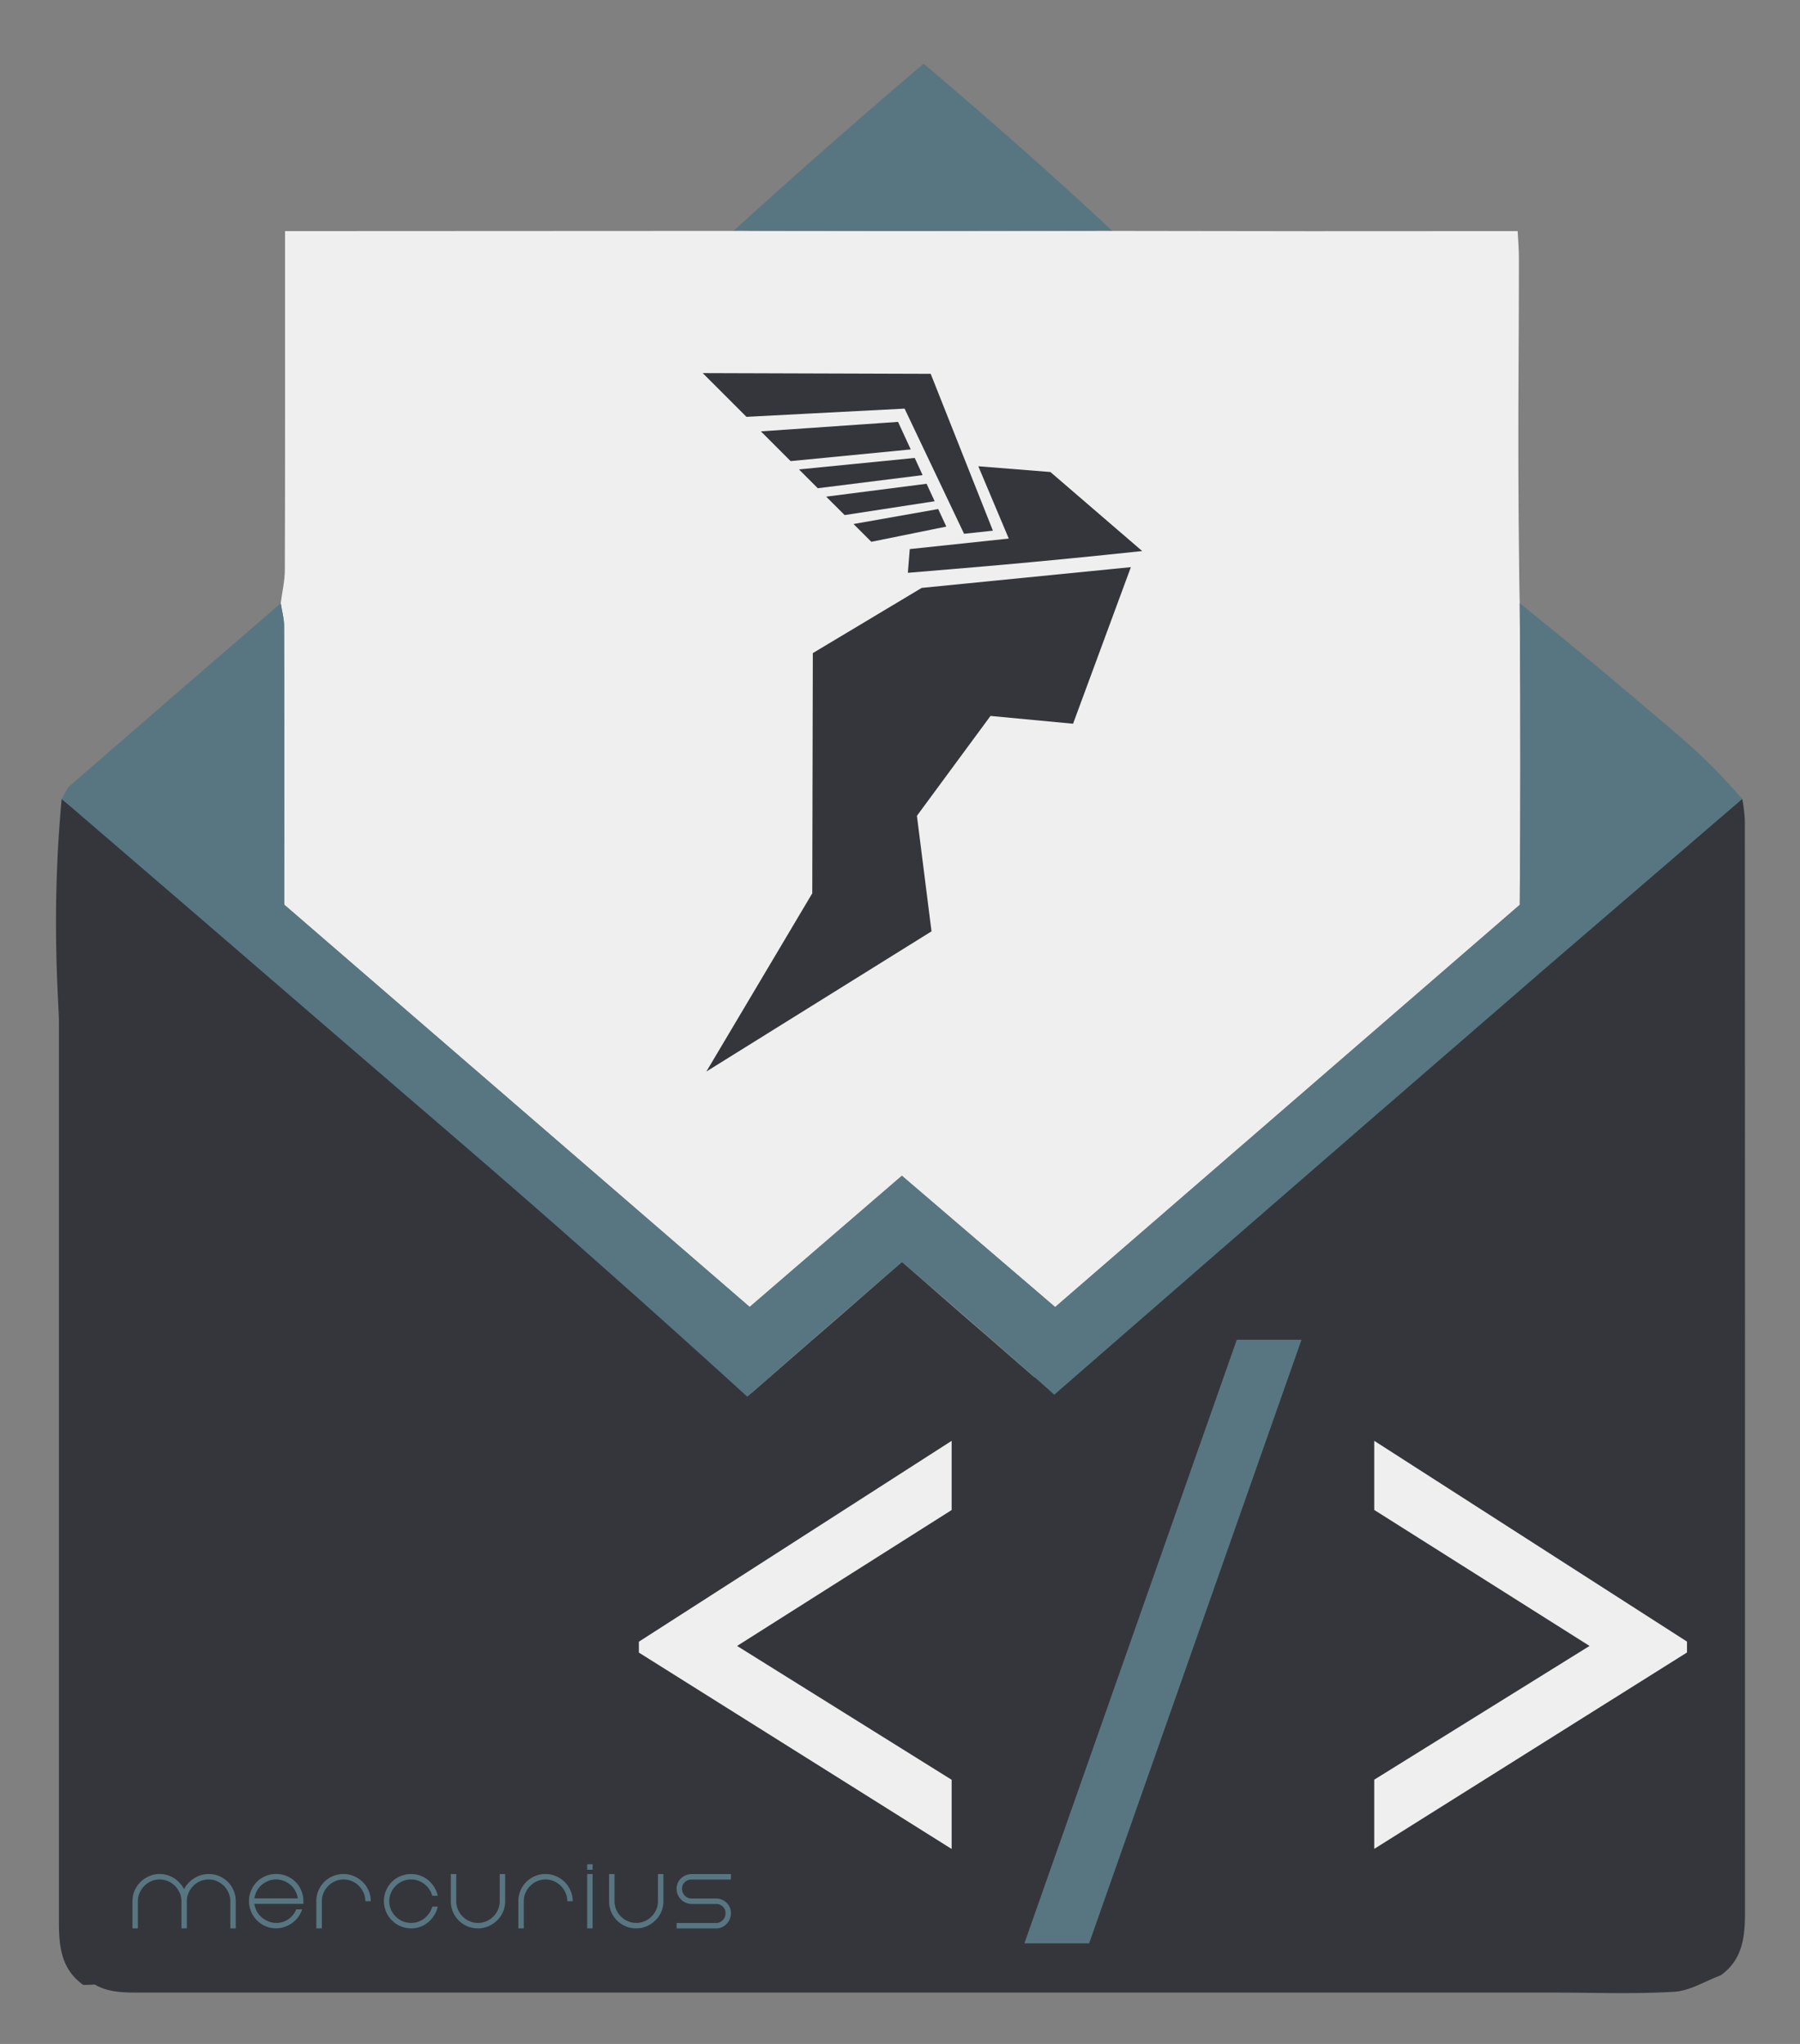
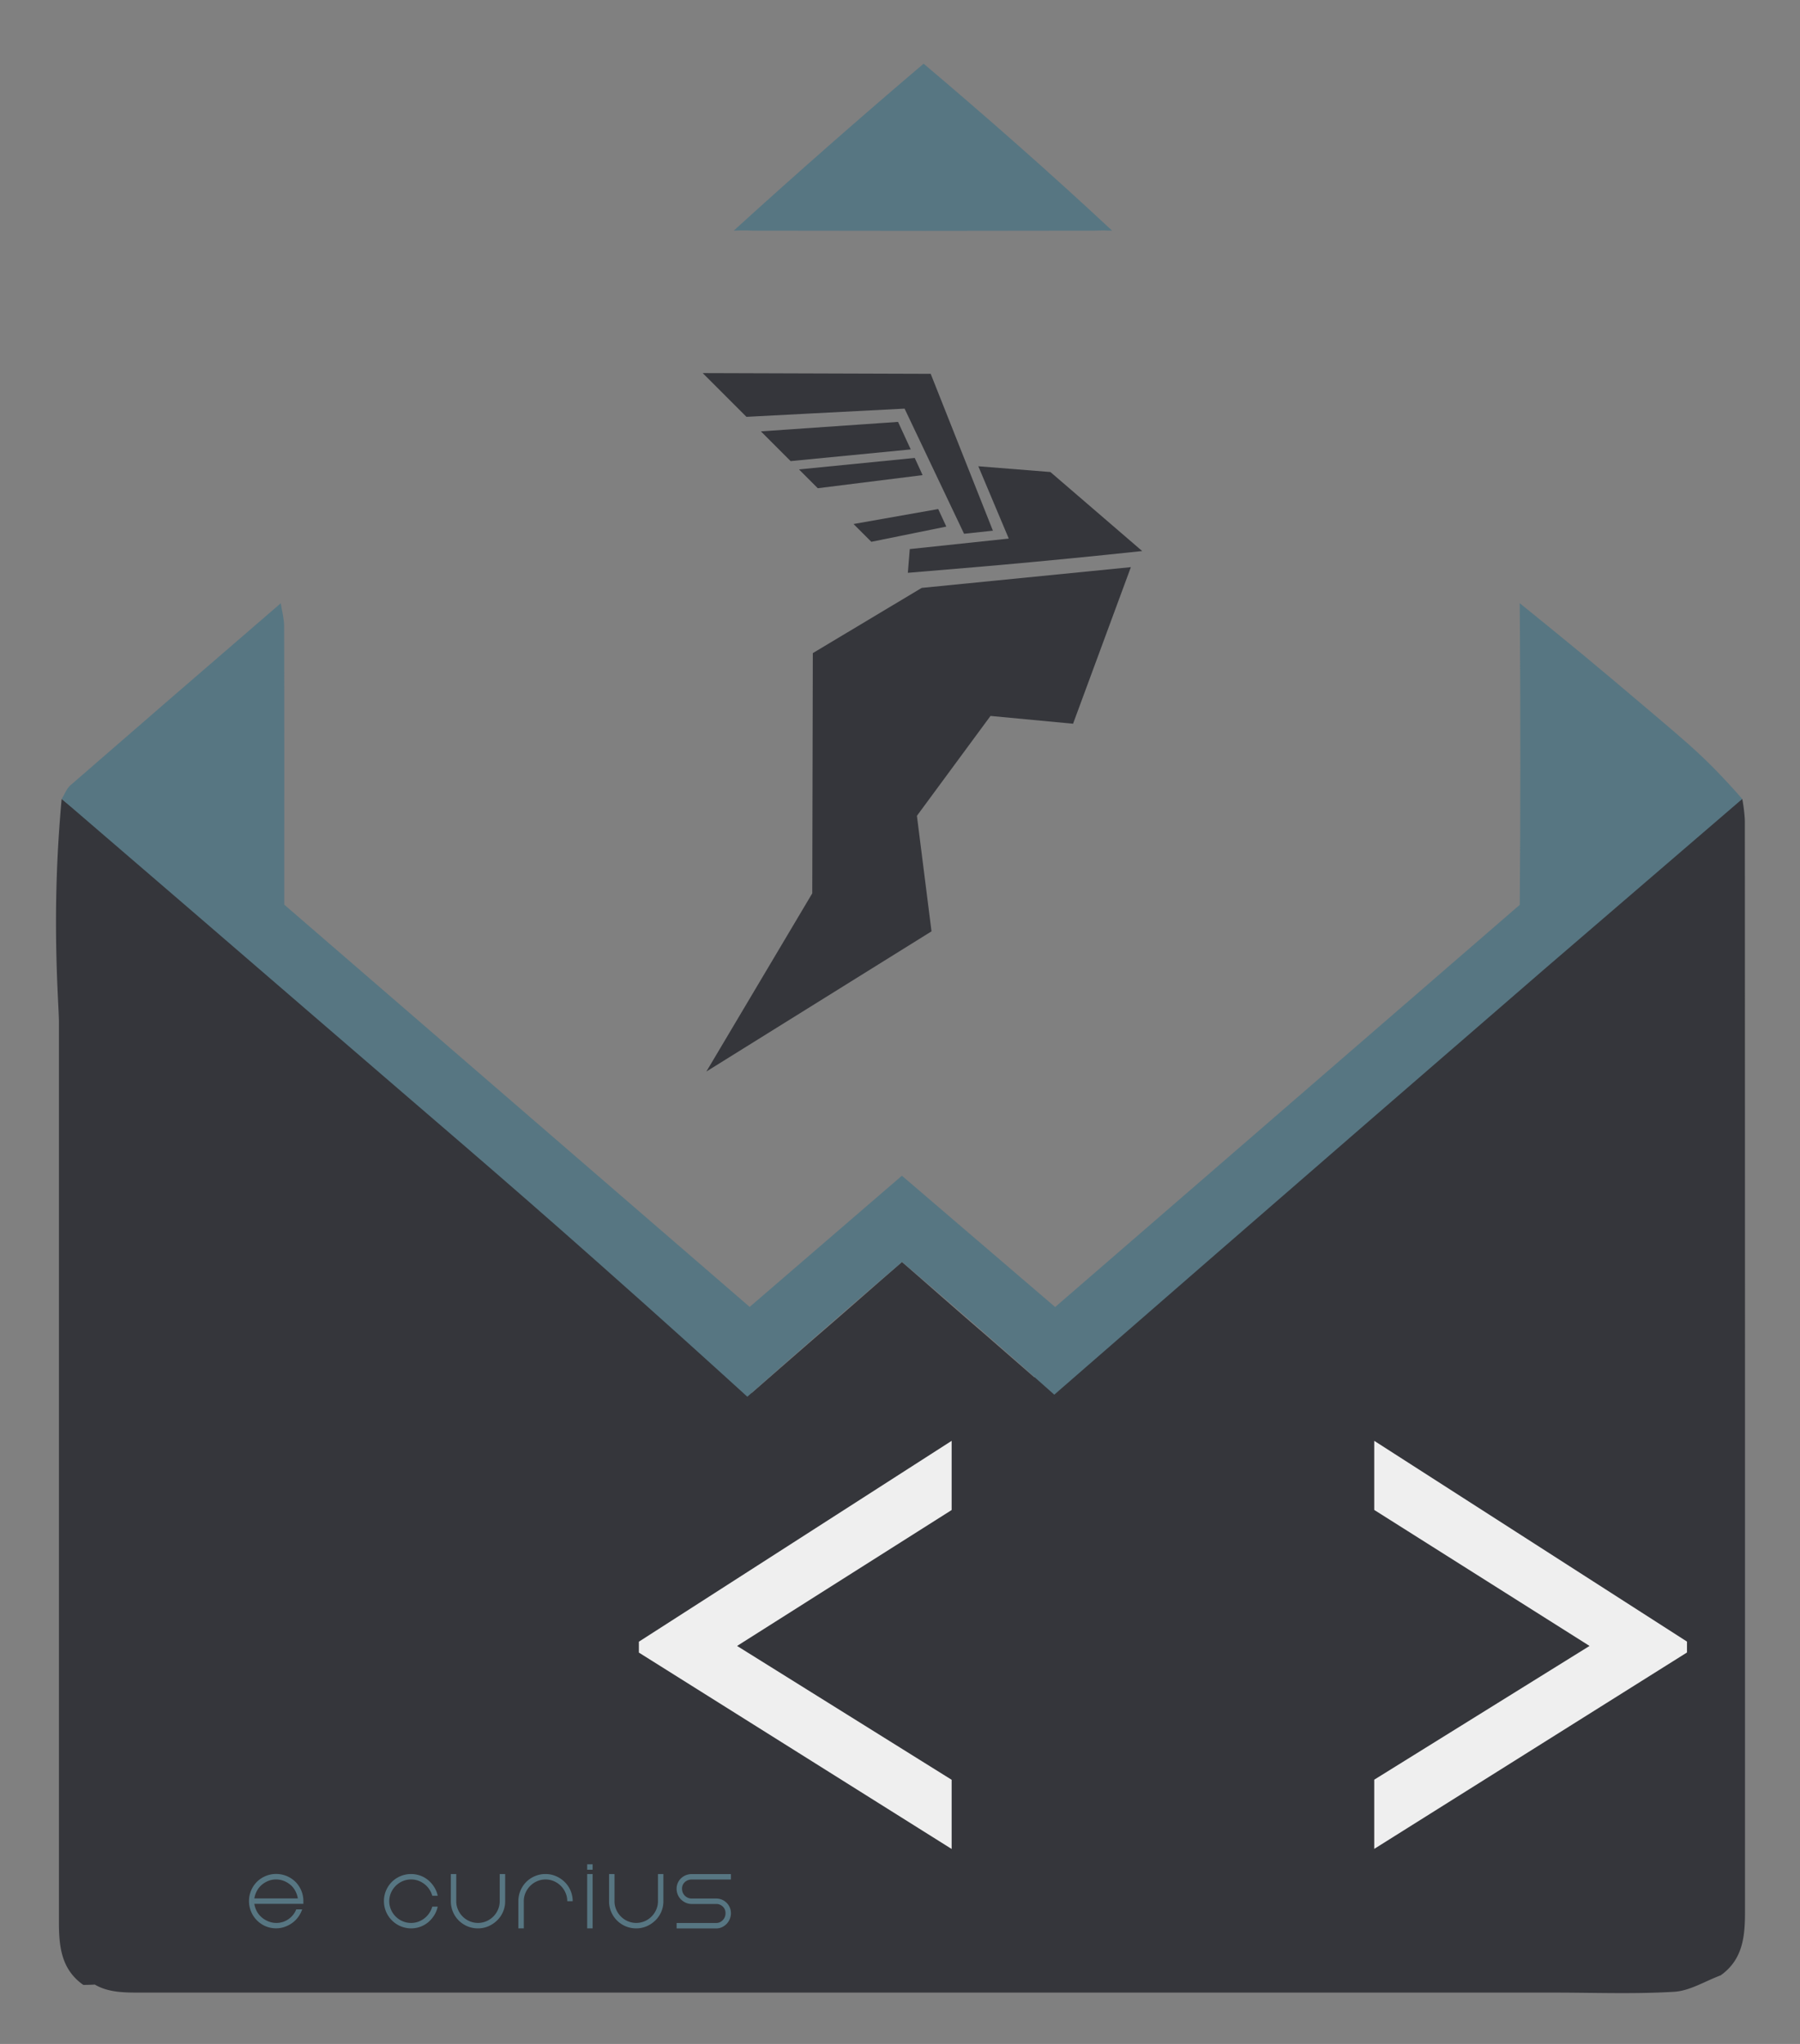
<svg xmlns="http://www.w3.org/2000/svg" id="Слой_1" data-name="Слой 1" viewBox="0 0 910.45 1033.88">
  <rect x="0" y="0" width="910.45" height="1033.88" fill="#808080" stroke="none" />
  <defs>
    <style>.cls-1{fill:#efefef;}.cls-2{fill:#577682;}.cls-3{fill:#35363b;}</style>
  </defs>
  <title>namakner</title>
-   <path class="cls-1" d="M768.7,457.67l-235,203.46-77.52-66.42c-26.15,22.54-51.42,44.3-77,66.36C300,592.66,222,525.22,143.77,457.6V445.45c0-42.95.06-85.88-.07-128.84,0-3.81-1.11-7.62-1.71-11.46.73-5.66,2.06-11.31,2.08-17,.17-52.66.11-105.32.11-158V116.9h13.65q92.5,0,185-.09h27.31c.28,0,.56,0,.84,0q85.26.2,170.51,0c.28,0,.56,0,.84,0h27.31q92.51.22,185,.09h13c.24,5,.63,9.16.63,13.33,0,58.16-.74,87.28.13,158,0,3.54.13,9.49.28,17,0,4.18.07,8.37.09,12.55Q769.22,388,768.7,457.67Z" />
  <path class="cls-2" d="M562.52,116.67c-2.45-.12-5.58-.17-9.25,0l-.85,0q-85.26.2-170.5,0l-.85,0c-4-.19-7.33-.13-9.95,0q23.56-21.44,48.19-43.09,24.1-21.18,47.86-41.36,23.67,20,47.86,41.36Q539.54,95.27,562.52,116.67Z" />
  <path class="cls-3" d="M882.63,967.45c0,12.2-1.19,23.87-12.31,31.73-7.84,2.91-15.57,7.84-23.56,8.32-20.15,1.21-40.42.41-60.64.41h-715c-8.14,0-16.25,0-23.16-4.06-1.88.1-3.81.16-5.8.17A26.43,26.43,0,0,1,35,996.74c-4.58-7-5.19-15.58-5.19-24.41V968q0-70.9,0-141.81,0-24,0-48.1,0-41.67,0-83.35,0-13.08,0-26.16V516.93c0-4.76-1.17-19.91-1.43-41.87-.18-15.25.08-33.78,1.49-54.4.51-7.42,1-13.35,1.32-16.52,54.5,44,100.08,81.71,134.47,110.46,90.84,75.95,131.71,112.87,143.23,123.32,27.32,24.8,50.67,46.77,69.14,64.45q1.14,1.11,2.25,2.16l31.34-27.31c12.39-10.64,24.71-21.5,37.29-32.49l7.31-6.37c13.87,12.06,27.33,24,40.87,35.62l26.09,22.73,1.51-.69a170.87,170.87,0,0,0,38.62-24.93q4.78-4.12,9.54-8.93,1.14-1.15,2.19-2.28c2.76-2.9,5.19-5.7,7.36-8.38,7.5-9.22,12-17.12,16.26-23.62q1.2-1.85,2.41-3.6c3-4.35,6.08-8.36,9.24-12.1C621,599.59,632.67,590.12,645.92,581c30.5-21,69.38-40,123.65-90.64,5.16-4.82,4.76-4.6,9.95-9.4a626.88,626.88,0,0,1,101.73-76.83,83.22,83.22,0,0,1,1.17,8.72c.09,1,.14,1.94.14,2.92Q882.67,691.62,882.63,967.45Z" />
  <polygon class="cls-3" points="460.66 227.33 399.91 233.24 384.87 218.2 454.23 213.4 460.66 227.33" />
  <path class="cls-3" d="M466.64,240.33l-53,6.63-9.51-9.52,58.54-5.8,3.17,6.89Z" />
  <path class="cls-3" d="M411.13,330.36q-.13,60.75-.28,121.5L357.29,542l113.87-70.9-7.38-58.44L501,362.14l41.76,3.94L572,286.88l-105.81,10.5Z" />
  <path class="cls-3" d="M460.17,277.74l-.65,8h0l-.32,4,36.94-3.1,1.36-.13,5.43-.46q37.87-3.37,74.79-7.32l-7.37-6.35h0L531.3,238.76l-36.46-2.91,15.4,36.58Z" />
-   <path class="cls-3" d="M472.75,253.54l-45.53,7-9.33-9.32,50.78-6.52Z" />
  <path class="cls-3" d="M478.65,266.36q-18.94,3.87-37.93,7.7l-3-3-6-6,42.83-7.57Z" />
  <path class="cls-3" d="M502.22,268.44,487.63,270q-15-31.65-30.09-63.31L407,209.31q-14.7.78-29.43,1.54l-22.13-22.13,115.31.37Q486.47,228.78,502.22,268.44Z" />
-   <path class="cls-2" d="M105.5,947.93a13.54,13.54,0,0,1,12.67,8.36,13.75,13.75,0,0,1,1.07,5.39v13.74h-2.75V961.68a10.38,10.38,0,0,0-.88-4.26,11.14,11.14,0,0,0-2.36-3.49,11.34,11.34,0,0,0-3.49-2.37,10.75,10.75,0,0,0-8.52,0,11.34,11.34,0,0,0-3.49,2.37,11.14,11.14,0,0,0-2.36,3.49,10.38,10.38,0,0,0-.88,4.26v13.74H91.76V961.68a10.38,10.38,0,0,0-.88-4.26,11.32,11.32,0,0,0-2.36-3.49A11.46,11.46,0,0,0,85,951.56a10.75,10.75,0,0,0-8.52,0A11.22,11.22,0,0,0,73,953.93a11.34,11.34,0,0,0-2.37,3.49,10.55,10.55,0,0,0-.88,4.26v13.74H67V961.68a13.58,13.58,0,0,1,4.1-9.76A14.28,14.28,0,0,1,75.49,949a13.06,13.06,0,0,1,5.28-1.08,13.64,13.64,0,0,1,3.93.58,14.08,14.08,0,0,1,3.49,1.62A14.53,14.53,0,0,1,91,952.58a13.33,13.33,0,0,1,2.09,3,13.15,13.15,0,0,1,2.12-3,14.89,14.89,0,0,1,2.91-2.45,14.6,14.6,0,0,1,3.49-1.62A13.16,13.16,0,0,1,105.5,947.93Z" />
  <path class="cls-2" d="M139.64,972.67a10.57,10.57,0,0,0,6.21-1.87,10.83,10.83,0,0,0,4-5h3a14.25,14.25,0,0,1-2,3.85,13.78,13.78,0,0,1-3,3,15,15,0,0,1-3.82,2,13,13,0,0,1-4.34.74,13.64,13.64,0,0,1-5.41-1.07,13.85,13.85,0,0,1-4.35-22.43,13.61,13.61,0,0,1,4.35-2.91,13.93,13.93,0,0,1,15.17,2.91,13.81,13.81,0,0,1,4,9.76v1.37H128.65a11.82,11.82,0,0,0,1.29,3.85,10.6,10.6,0,0,0,2.45,3,12,12,0,0,0,3.32,2A10.52,10.52,0,0,0,139.64,972.67Zm0-22a10.52,10.52,0,0,0-3.93.74,12,12,0,0,0-3.32,2,10.46,10.46,0,0,0-2.45,3.05,12.15,12.15,0,0,0-1.29,3.82h22a12.15,12.15,0,0,0-1.29-3.82,10.43,10.43,0,0,0-2.44-3.05,12.09,12.09,0,0,0-3.36-2A10.52,10.52,0,0,0,139.64,950.68Z" />
-   <path class="cls-2" d="M173.78,947.93a13.06,13.06,0,0,1,5.28,1.08,14.4,14.4,0,0,1,4.37,2.91,13.53,13.53,0,0,1,3,4.37,13.26,13.26,0,0,1,1.1,5.39h-2.74a10.55,10.55,0,0,0-.88-4.26,11.24,11.24,0,0,0-5.86-5.86,10.75,10.75,0,0,0-8.52,0,11.34,11.34,0,0,0-3.49,2.37,11.14,11.14,0,0,0-2.36,3.49,10.38,10.38,0,0,0-.88,4.26v13.74H160V961.68a13.76,13.76,0,0,1,4-9.76,13.73,13.73,0,0,1,9.75-4Z" />
  <path class="cls-2" d="M207.92,972.67a10.59,10.59,0,0,0,3.69-.63,11.31,11.31,0,0,0,5.52-4.35,11.07,11.07,0,0,0,1.51-3.27h2.75a13.17,13.17,0,0,1-1.76,4.37,14.93,14.93,0,0,1-3,3.49,13.47,13.47,0,0,1-8.69,3.14,13.79,13.79,0,0,1-9.75-23.5,13.85,13.85,0,0,1,14.45-3.16,13.32,13.32,0,0,1,4,2.31,14.93,14.93,0,0,1,3,3.49,13.25,13.25,0,0,1,1.76,4.37h-2.75a11.31,11.31,0,0,0-1.51-3.27,11.15,11.15,0,0,0-2.42-2.61,11.51,11.51,0,0,0-3.1-1.74,10.92,10.92,0,0,0-8,.25,11.46,11.46,0,0,0-3.49,2.37,11.32,11.32,0,0,0-2.36,3.49,10.75,10.75,0,0,0,0,8.52,11.11,11.11,0,0,0,5.85,5.85A10.45,10.45,0,0,0,207.92,972.67Z" />
  <path class="cls-2" d="M241.79,975.42a13.72,13.72,0,0,1-5.42-1.07,13.88,13.88,0,0,1-4.34-2.92,13.67,13.67,0,0,1-4-9.75V947.93h2.75v13.75a10.45,10.45,0,0,0,.88,4.26,11.11,11.11,0,0,0,5.85,5.85,10.75,10.75,0,0,0,8.52,0,11.11,11.11,0,0,0,5.85-5.85,10.45,10.45,0,0,0,.88-4.26V947.93h2.75v13.75a13.35,13.35,0,0,1-1.1,5.41,13.51,13.51,0,0,1-3,4.34,14.74,14.74,0,0,1-4.37,2.92A13.22,13.22,0,0,1,241.79,975.42Z" />
  <path class="cls-2" d="M275.93,947.93a13.06,13.06,0,0,1,5.28,1.08,14.4,14.4,0,0,1,4.37,2.91,13.63,13.63,0,0,1,4.09,9.76h-2.75a10.38,10.38,0,0,0-.88-4.26,11.14,11.14,0,0,0-2.36-3.49,11.34,11.34,0,0,0-3.49-2.37,10.75,10.75,0,0,0-8.52,0,11.34,11.34,0,0,0-3.49,2.37,11.14,11.14,0,0,0-2.36,3.49,10.38,10.38,0,0,0-.88,4.26v13.74h-2.75V961.68a13.81,13.81,0,0,1,4-9.76,13.61,13.61,0,0,1,4.35-2.91A13.47,13.47,0,0,1,275.93,947.93Z" />
  <path class="cls-2" d="M297,945.74V943h2.75v2.75Zm0,29.68V947.93h2.75v27.49Z" />
  <path class="cls-2" d="M321.83,975.42a13.72,13.72,0,0,1-5.42-1.07,13.88,13.88,0,0,1-4.34-2.92,13.67,13.67,0,0,1-4-9.75V947.93h2.75v13.75a10.45,10.45,0,0,0,.88,4.26,11.11,11.11,0,0,0,5.85,5.85,10.75,10.75,0,0,0,8.52,0,11.11,11.11,0,0,0,5.85-5.85,10.45,10.45,0,0,0,.88-4.26V947.93h2.75v13.75a13.35,13.35,0,0,1-1.1,5.41,13.51,13.51,0,0,1-3,4.34,14.74,14.74,0,0,1-4.37,2.92A13.22,13.22,0,0,1,321.83,975.42Z" />
  <path class="cls-2" d="M346.41,952a4.33,4.33,0,0,0-1.43,3.38,4.88,4.88,0,0,0,4.94,4.95h12.37a7.17,7.17,0,0,1,2.89.58,7.61,7.61,0,0,1,2.36,1.59,7.37,7.37,0,0,1,1.59,2.37,7.13,7.13,0,0,1,.58,2.88,7.82,7.82,0,0,1-2.17,5.39,8.25,8.25,0,0,1-2.36,1.68,6.74,6.74,0,0,1-2.89.63H342.23v-2.75h20.06a4.44,4.44,0,0,0,3.27-1.43,4.79,4.79,0,0,0,1.4-3.52,4.36,4.36,0,0,0-1.4-3.38,4.66,4.66,0,0,0-3.27-1.29H349.92a7.37,7.37,0,0,1-3.05-.63,8,8,0,0,1-2.44-1.68,7.23,7.23,0,0,1-1.62-2.44,7.61,7.61,0,0,1-.58-2.95,7.16,7.16,0,0,1,.58-2.88,7,7,0,0,1,1.62-2.36,7.65,7.65,0,0,1,2.44-1.6,8,8,0,0,1,3.05-.58h19.79v2.75H349.92A5,5,0,0,0,346.41,952Z" />
  <path class="cls-2" d="M881.24,404.14q-49.54,42.58-99.08,85.21c-61.78,53.45-116,100.47-170.57,147.93-26.29,22.86-54.66,47.56-78.33,68.18q-10.07-9-20.27-18-28.46-25.08-56.73-49.13-28.71,24.51-57.57,49.89-10.4,9.15-20.68,18.28C360.4,690.47,334.06,666.6,301.74,638,252.59,594.37,217.8,565,163,517.65Q97.17,460.8,31.23,404.14c1.43-2.34,2.43-5.2,4.4-6.93Q88.72,351.06,142,305.15c.6,3.84,1.69,7.65,1.71,11.46.13,43,.07,85.89.07,128.84V457.6C222,525.22,300,592.66,379.19,661.07c25.62-22.06,50.89-43.82,77-66.36l77.52,66.42,235-203.46q.54-69.65.07-140l-.09-12.55q15,12.09,31.75,25.88c9.67,8,18.57,15.53,36.37,30.61,14.8,12.54,21.6,18.39,30.48,27.4C873.32,395.18,878.07,400.49,881.24,404.14Z" />
  <path class="cls-1" d="M481.35,728.81v35L372.82,832.56l108.53,67.7v35l-158.2-99.34v-5.51Z" />
-   <path class="cls-2" d="M518.14,983,625.57,677.68h32.74L550.88,983Z" />
  <path class="cls-1" d="M695.1,728.81,853.29,830.36v5.51L695.1,935.21v-35L804,832.56,695.1,763.77Z" />
</svg>